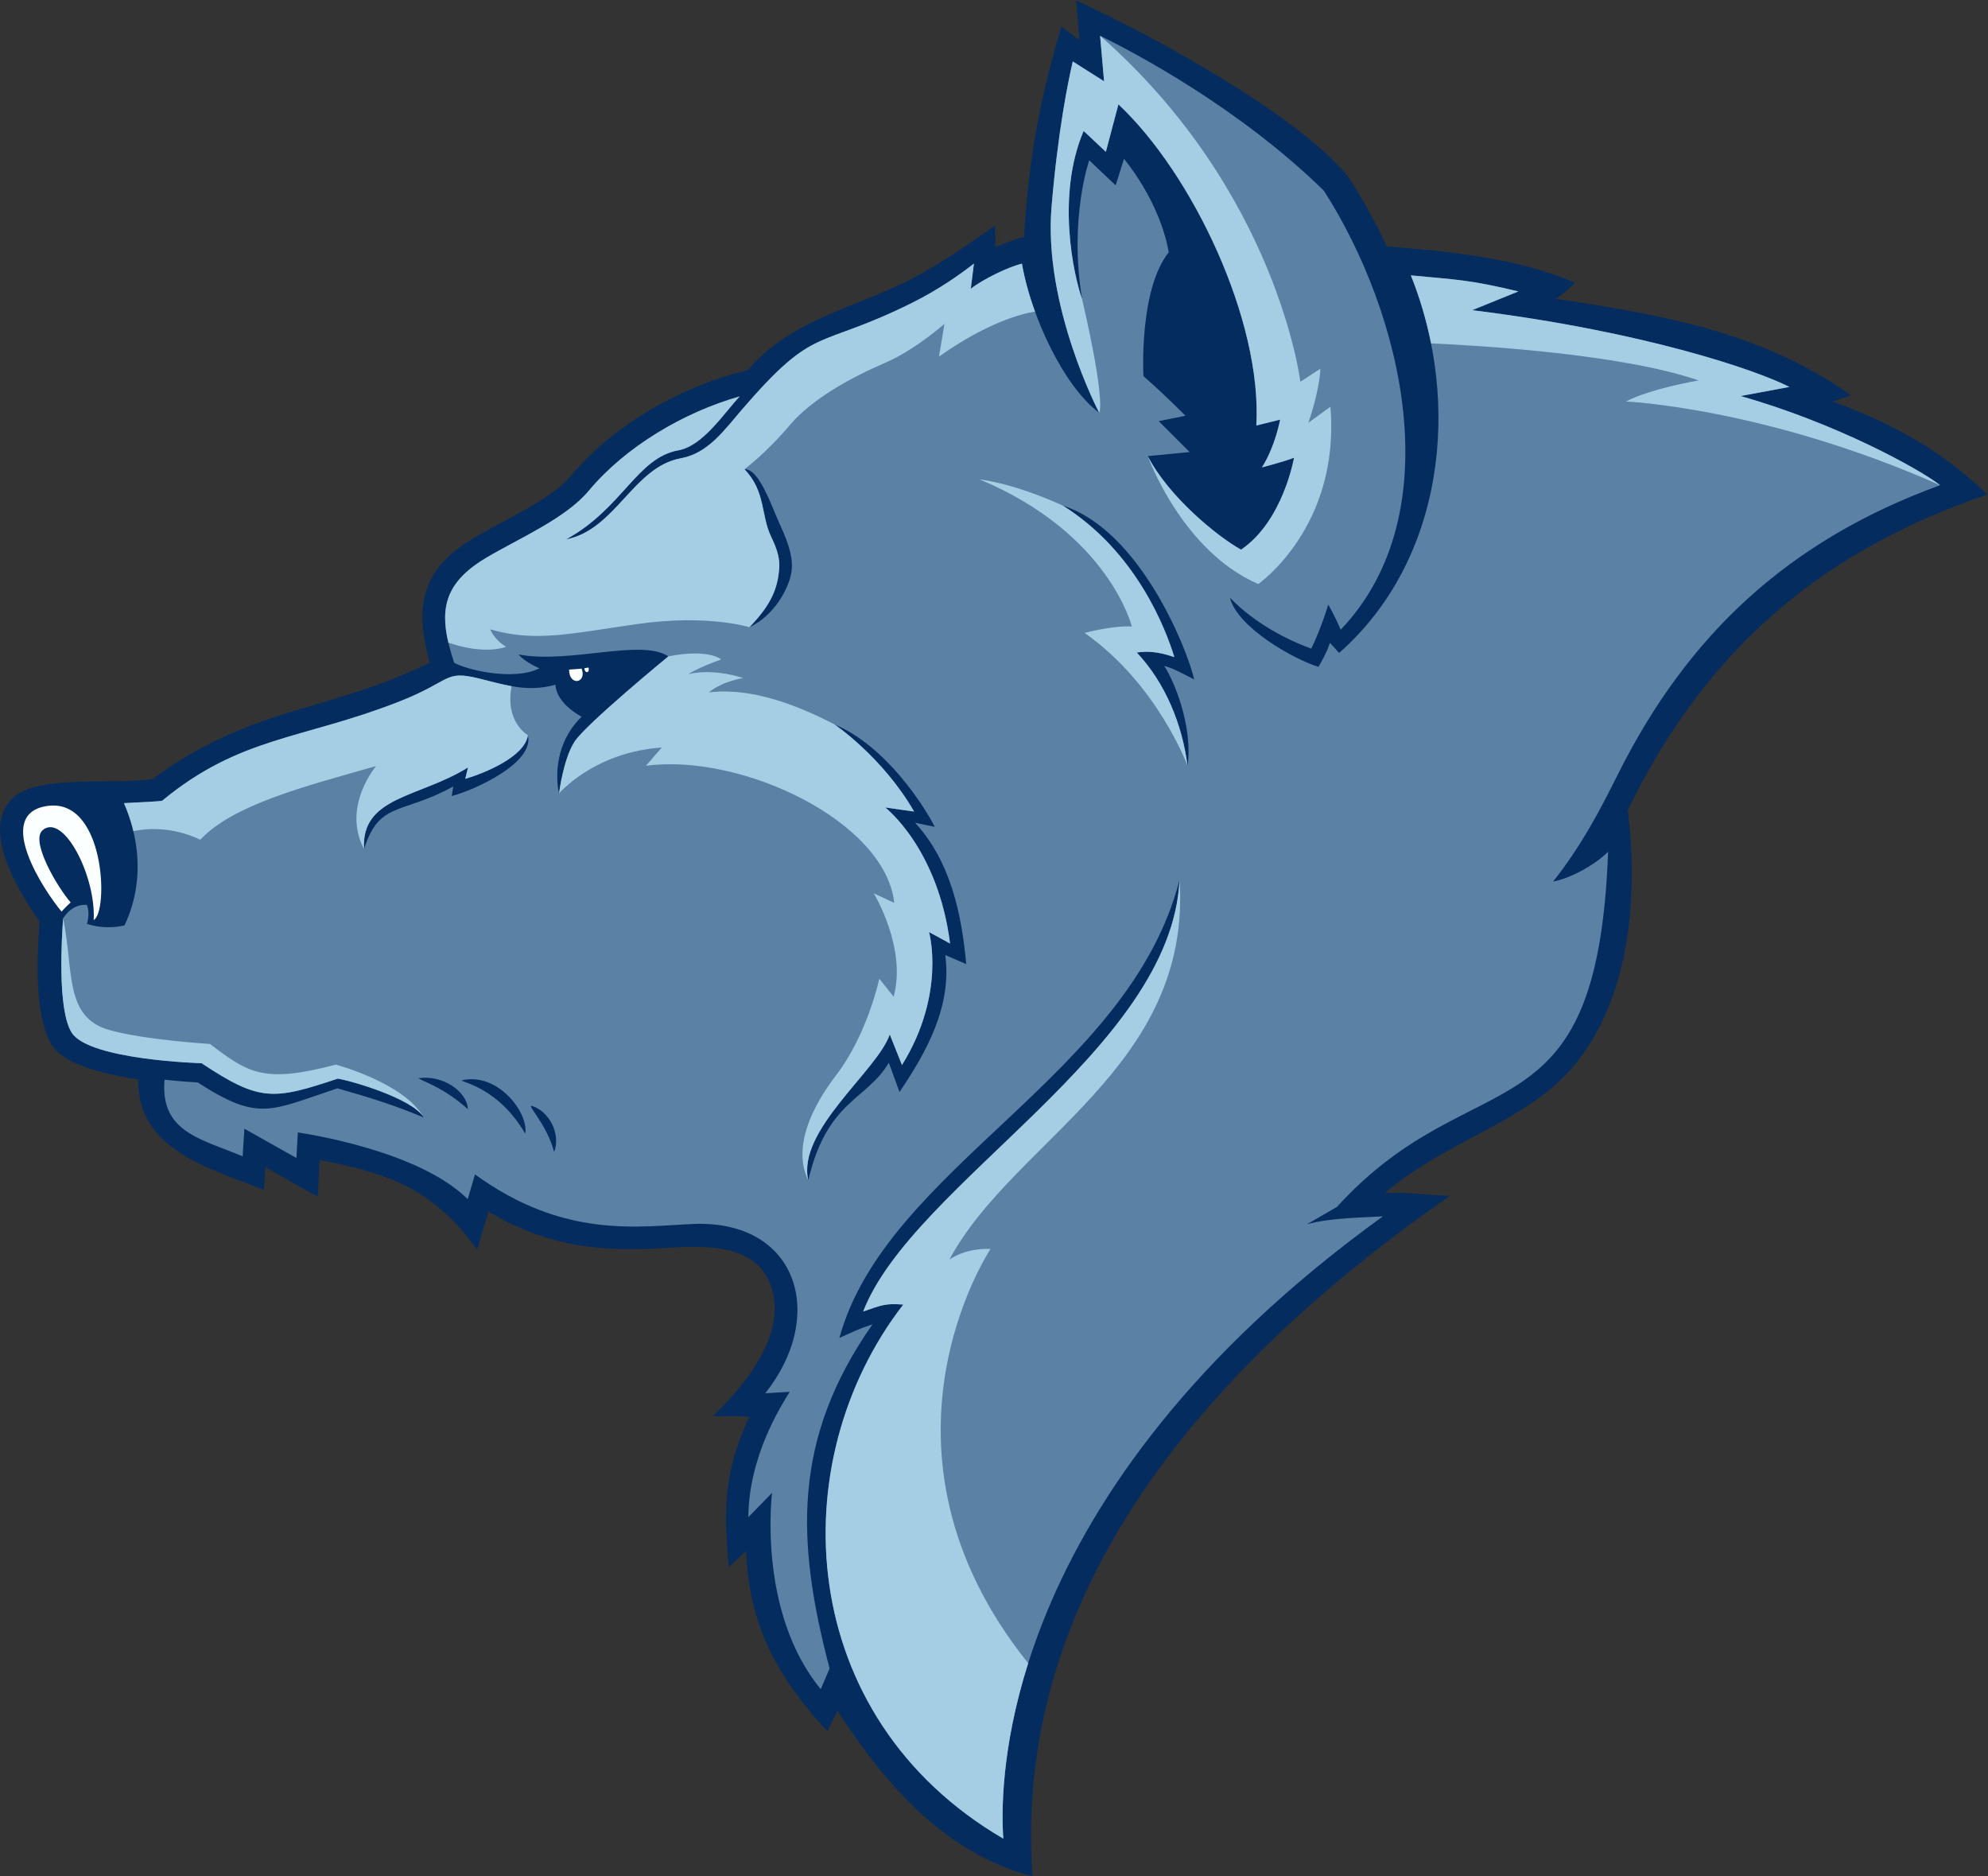
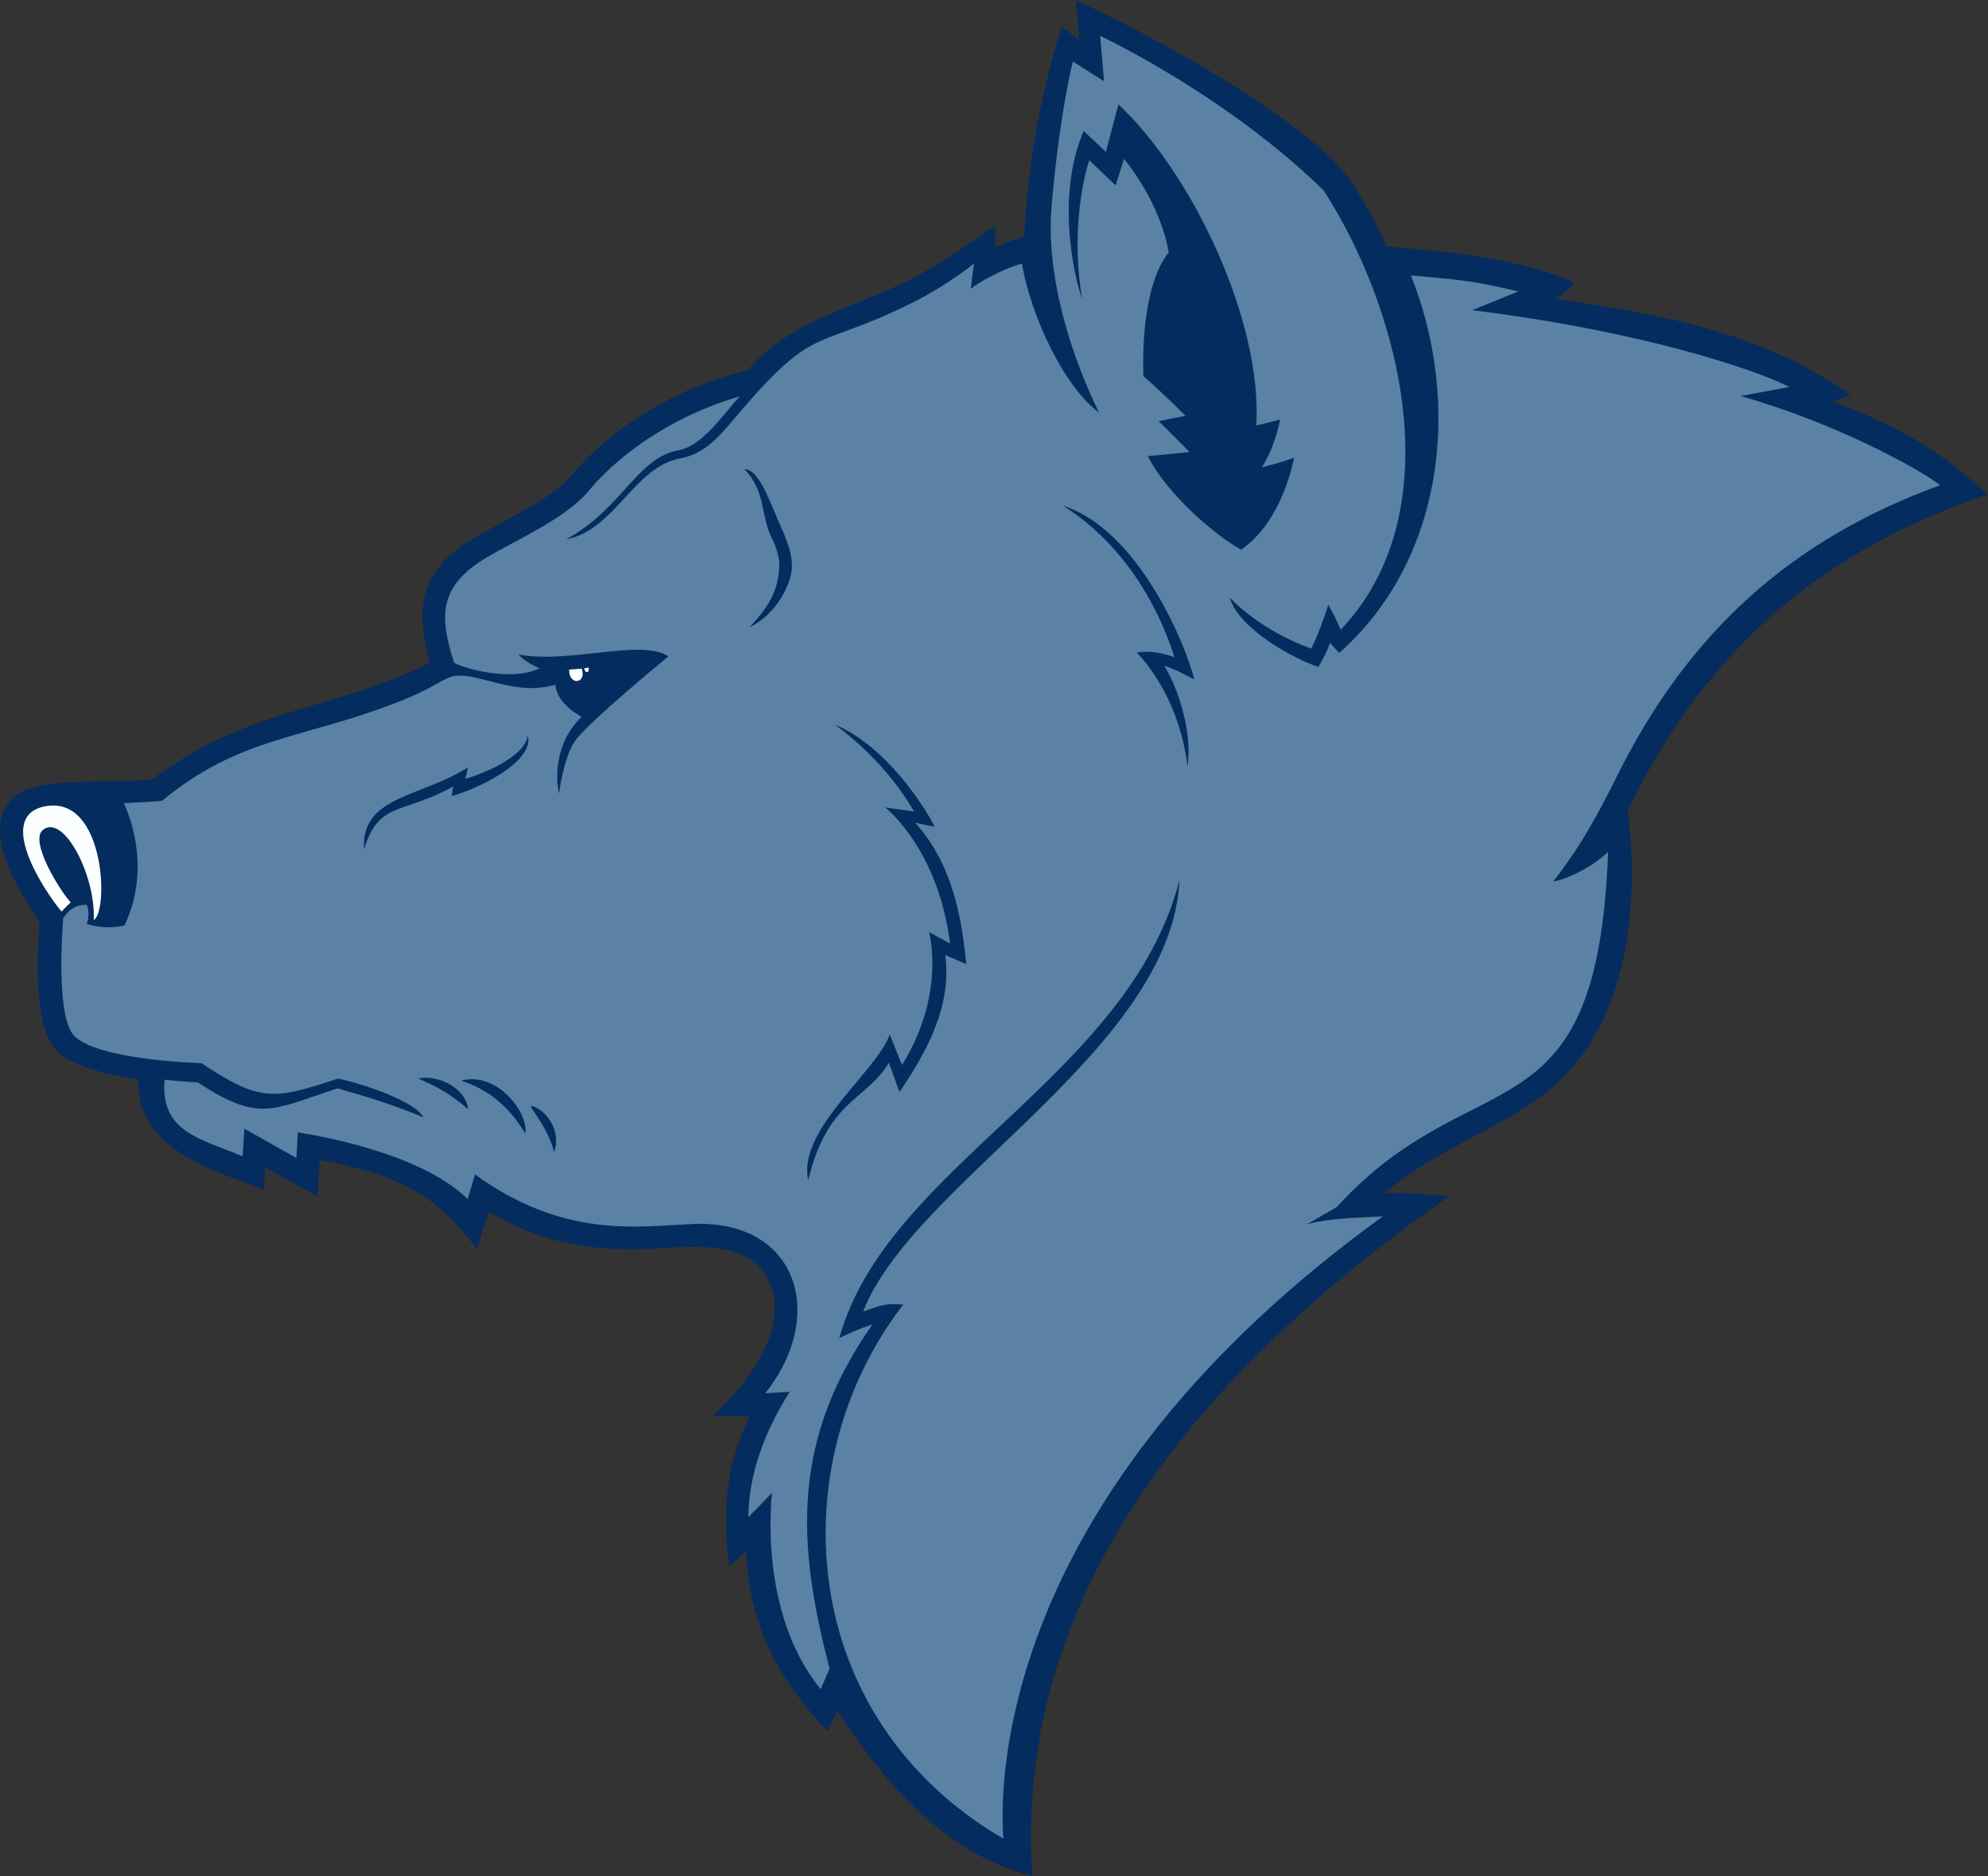
<svg xmlns="http://www.w3.org/2000/svg" viewBox="0 0 698.667 659.347" height="659.347" width="698.667" xml:space="preserve" id="svg2" version="1.1">
  <rect x="0" y="0" width="698.667" height="659.347" fill="#333333" stroke="none" />
  <defs id="defs6" />
  <g transform="matrix(1.333,0,0,-1.333,0,659.347)" id="g10">
    <g transform="scale(0.1)" id="g12">
      <path id="path14" style="fill:#052c5e;fill-opacity:1;fill-rule:evenodd;stroke:none" d="m 4102.31,4158.49 c 280.22,-42.17 543.13,-87.06 777.72,-254.32 l -48.19,-16.11 c 160.45,-59.88 283.94,-126.88 408.12,-245.34 -420.38,-143.11 -734.52,-392.33 -948.6,-832.36 32.19,-247.54 1.43,-566.26 -204.2,-735.54 -126.98,-104.53 -292.72,-152.18 -436.26,-273.65 59.89,2.97 111.1,-6.17 172.01,-7.13 C 3224.46,1376.89 2666.81,783.105 2722.11,0 2491.07,59.688 2333.67,242.637 2207.91,435.879 l -26.71,-53.711 c -131.65,143.066 -205.8,276.328 -214.31,475.098 l -45.37,-41.895 c -14.5,152.09 -12.67,253.609 54.14,396.449 l -95.99,1.48 c 88.62,84.43 208.32,232.05 145.28,360.65 -53.34,108.78 -215.65,83.96 -314.97,80.11 -156.87,-6.09 -284.72,16.02 -422.4,98.26 l -29.56,-100.52 c -115.54,158.84 -225.66,199.35 -415.223,236.64 l -5.379,-96.92 -137.875,77.56 -3.715,-59.35 c -147.062,57.3 -334.262,106.7 -331.371,290.95 -72.66,10.86 -191.254,34.57 -226.715,89.38 -48.496,74.96 -39.82,235.41 -33.57,327.47 -56.988,79.4 -162.961,253.51 -62.785,331.51 69.39,54.04 266.258,28.46 361.34,43.64 61.105,45.57 125.73,83.73 195.371,114.89 178.168,79.72 344.828,96.64 535.022,192.26 -37.46,132.87 -28.96,236.42 100,318.23 81.43,51.65 216.57,107.27 272.09,173.9 112.55,135.06 294.83,238.52 465.98,278.3 116.26,137.1 290.21,165.03 441.72,245.99 68.89,36.82 128.34,77.83 210.7,135.38 l 0.66,-56.61 c 19.94,8.11 54.96,21.86 75.86,26.83 11.71,220.84 48.96,389.54 98.26,554.5 l 47.37,-35.64 -8.55,104.37 c 193.53,-87.85 588.39,-302.65 717.84,-465.85 38.21,-58.1 71.96,-119.27 100.92,-182.5 168.67,-13.65 339.02,-29.25 495.99,-95.24 -12.21,-14.4 -32.94,-31.54 -49.65,-43 v 0" />
      <path id="path16" style="fill:#fcffff;fill-opacity:1;fill-rule:nonzero;stroke:none" d="m 162.336,2543.1 c 8.758,9.93 18.144,18.83 24.019,24.17 -32.531,36.52 -108.441,162.31 -73.519,190.94 54.629,44.78 140.25,-121.1 134.184,-237.25 39.679,19.88 31.015,326.18 -124.969,300.25 -138.324,-23.01 -5.094,-224.14 40.285,-278.11 v 0" />
      <path id="path18" style="fill:#5b82a4;fill-opacity:1;fill-rule:evenodd;stroke:none" d="m 2694.26,4251.24 c -32.53,-7.42 -100.37,-39.4 -134.79,-66.18 l 8.3,66.41 c -35.32,-27.74 -92.17,-68.17 -162.26,-103.09 -254.17,-126.6 -252.17,-53.42 -448.35,-280.63 -47.06,-54.5 -89.68,-116.46 -162.14,-129.57 -125.21,-22.65 -172,-188.53 -302.44,-213.77 148.82,81.62 186.4,215.02 296.05,234.79 64.38,11.66 118.33,95.71 161.56,142.08 -148.24,-42.11 -301.48,-133.07 -397.75,-248.61 -60.63,-72.76 -182.17,-124.76 -268.38,-175.5 -124.38,-73.19 -128.42,-151.91 -86.67,-277.92 31.4,-18.35 156.71,-49.05 224.82,-14.75 0,0 -36.47,14.7 -55,36.41 135.47,-25.33 322.67,42.7 395.02,-4.9 0,0 -217.91,-178.92 -247.62,-225.12 -29.69,-46.2 -40.69,-136.41 -40.69,-136.41 0,0 -29.71,114.41 59.4,202.41 0,0 -66.54,33.81 -68.8,84.21 -74.86,-20.45 -131.1,-0.73 -201.32,16.46 -93.34,22.85 -70.63,-5.78 -210.86,-60.83 -255.231,-100.19 -418.934,-91.28 -624.707,-261.28 -11.262,-2.27 -50.93,-3.81 -100.91,-6.41 21.863,-48.63 68.238,-181.36 1.515,-322.44 -10.468,-2.27 -49.664,-11.4 -98.965,4 2.098,8.4 8.211,32.62 -0.796,50.63 -29.082,-0.27 -45.707,-12.15 -61.954,-35.47 -3.769,-49.01 -15.933,-242.4 22.793,-302.24 46.485,-71.86 342.168,-80.12 342.168,-80.12 153.629,-102.01 188.844,-97.4 359,-40.69 33.121,-4.88 197.236,-52.03 226.586,-102.3 -80.1,33.42 -143.816,52.99 -227.285,76.78 -178.301,-58.99 -206.765,-88.81 -368.523,15.52 -12.668,0.67 -45.887,2.7 -87.414,7.27 -11.813,-137.56 93.519,-155.1 205.863,-202.01 l 4.551,72.83 137.226,-77.21 3.742,67.35 c 19.188,-3.05 317.76,-47.01 447.9,-175.82 l 19.18,65.21 c 234.78,-170.64 430.59,-137.01 574.6,-130.76 274.85,11.91 354.95,-239.26 190.72,-446.27 l 64.48,3.79 c -22.47,-36.6 -107.72,-168.54 -109.12,-330.469 l 62.58,64.179 c -0.1,-0.74 -39.69,-313.222 128.27,-517.577 l 23.4,54.609 c -87.92,333.75 -99.52,604.028 113.11,907.188 -36.07,-11.74 -54.34,-20.92 -87.4,-35.96 124.1,450.94 763.72,689.05 896.85,1207.79 -20.84,-448.35 -702.61,-799.15 -834.07,-1138.02 48.9,16.78 57.65,21.93 105.71,18.26 -321.6,-415.72 -286.11,-1086.797 263.83,-1408.027 -11.05,152.597 -9.7,910.278 1000.64,1640.608 -45.92,-3.07 -138.71,-3.28 -200.31,-20.92 l 79.06,45.72 c 363.69,399.61 686.48,159.22 715.07,936.35 -40.67,-40.09 -108.04,-72.5 -144.89,-78.34 76.55,96.69 125.63,192.31 170.77,282.64 185.07,370.25 452.26,617.54 849.48,762.1 -54.17,42.57 -275.64,164.35 -526.26,235.04 l 128.9,23.99 c -84.9,43.42 -379.49,145.68 -836.4,202.4 l 121.91,49.43 c -133.54,31.76 -160.53,30.37 -283.49,42.31 135.48,-338.24 86.81,-752.4 -189.23,-995.38 l -23.94,26.57 c -8.58,-24.47 -16.9,-39.39 -30.41,-63.28 -61.6,18.66 -213.03,102 -233.66,182.56 76.47,-79.49 176.69,-120.84 214.59,-134.48 25.54,51.78 44.83,115.92 44.83,116.03 0,0 17.23,-29.3 32.79,-66.15 292.39,306.91 162.21,835.62 -44.45,1157.53 -224.59,219.41 -498.72,363.6 -589.88,408.29 l 10.49,-120.02 -82.5,52.24 c -12.33,-52.59 -39.12,-182.95 -55.97,-383.06 -22.05,-261.81 125.23,-542.29 125.66,-543.06 -94,69.71 -180.2,255.96 -203.81,393.06 z m -718.44,-958.43 c 65,30.12 104.14,101.92 110.73,145.3 5.05,33.27 -4.79,69.92 -28.59,121.57 -24.12,52.37 -56.08,151.57 -95.13,149.56 56.25,-58.07 43.12,-122.66 70.51,-178.38 16.48,-33.56 23.11,-59.43 21,-84.19 -4.28,-49.89 -18.95,-92.36 -78.52,-153.86 z m 1155.15,-365.67 c -13.77,108.42 -57.97,218.08 -133.87,299 26.42,3.65 53.61,3.4 99.05,-12.1 -22.95,74.8 -100.45,277.74 -293.66,399.19 202.44,-64.59 327.31,-376.59 345.95,-457.99 -24.99,12.1 -54.28,29.6 -79.16,35.6 26.19,-38.73 76.17,-159.68 61.69,-263.7 z m -666.5,-160.57 -51.83,10.73 c 93.43,-101.94 122.56,-239.25 134.85,-372.67 l -55.38,23.94 c 17.97,-133.24 -47.97,-254.04 -120.66,-361.17 l -28.05,77.31 c -59.24,-100.04 -162.11,-97.8 -212.45,-309.94 -30.36,131.87 182.49,288.77 214.86,384.49 l 32.26,-80.65 c 116.86,188.3 71.46,350.09 71.32,350.49 l 55.38,-30.14 c -31.52,250.93 -170.6,358.46 -170.97,358.7 l 76.13,-10.8 c -82.04,142.98 -209.36,229.47 -209.76,229.74 137.42,-57.52 239.21,-219.86 264.3,-270.03 z m 388.51,1391.06 c -22.28,62.24 -68.83,272.87 4,443.47 l 58.58,-55.05 33.12,125.16 c 194.57,-182.41 379.46,-569.71 363.63,-846.68 l 62.75,15.54 c 0,0 -12.84,-70.75 -48.02,-125.97 0,0 60.85,15.84 84.67,25.6 0,0 -28.56,-167.13 -139.73,-242.47 -63.97,35.75 -190.78,139.88 -246,246.64 l 110.45,10.72 -81.48,81.47 70.43,14.24 c 0,0 -55.54,56.52 -110.76,104.37 0,0 -12.53,227.17 66.59,326.33 0,0 -14.73,117.8 -117.8,246.64 l -22.09,-69.94 -69.61,66.1 c 0,0 -54,-154.57 -18.73,-366.17 z M 1102.73,2103.75 c 16.04,-9.8 66.47,-24.39 130.88,-81.48 -2.02,46.95 -67.32,91.48 -130.88,81.48 z m 300.07,-73.09 c -16.36,5.1 39.41,-48.53 58.16,-121.6 18.36,48.46 -13.59,107.72 -58.16,121.6 z m -185.94,67.35 c 2.79,-5.53 97.43,-19.75 167.98,-140.43 9.29,56.37 -74.08,163.65 -167.98,140.43 z m -21.9,775.07 -3.95,-25.41 c 60.83,16.17 218,87.07 200.83,160.35 -7.72,-57.18 -117.36,-100.91 -165.16,-115.02 2.73,10.92 7.11,30.1 7.11,30.1 -127.1,-79.64 -282.329,-75.97 -273.962,-215.08 40.16,127.55 100.062,89.91 235.132,165.06 v 0" />
-       <path id="path20" style="fill:#a5cee5;fill-opacity:1;fill-rule:evenodd;stroke:none" d="m 2694.26,4251.24 c -32.53,-7.42 -100.37,-39.4 -134.79,-66.18 l 8.3,66.41 c -35.32,-27.74 -92.17,-68.17 -162.26,-103.09 -254.17,-126.6 -252.17,-53.42 -448.35,-280.63 -47.06,-54.5 -89.68,-116.46 -162.14,-129.57 -125.21,-22.65 -172,-188.53 -302.44,-213.77 148.82,81.62 186.4,215.02 296.05,234.79 64.38,11.66 118.33,95.71 161.56,142.08 -148.24,-42.11 -301.48,-133.07 -397.75,-248.61 -60.63,-72.76 -182.17,-124.76 -268.38,-175.5 -105.98,-62.36 -124.58,-128.75 -101.94,-224.97 98.97,-33.96 152.08,-10.93 152.08,-10.93 -33.01,20.36 -41.67,45.97 -41.67,45.97 118.9,-34.5 208.33,-11.49 390.79,14.37 182.47,25.86 292.5,-8.8 292.5,-8.8 59.57,61.5 74.24,103.97 78.52,153.86 2.11,24.76 -4.52,50.63 -21,84.19 -27.39,55.72 -14.26,120.31 -70.51,178.38 0,0 58.84,44.22 119.18,116.05 60.35,71.84 169.53,129.31 249.99,163.79 80.46,34.48 158.04,103.44 158.04,103.44 l -14.36,-86.2 c 127.01,89.79 217.3,112.82 253.07,118.68 -15.78,43.52 -27.71,86.91 -34.49,126.24 z m 436.71,-1324.1 c 0,0 -78.51,215.06 -271.43,350.63 0,0 72.39,19.71 124.52,17 0,0 -60.24,245.64 -401.48,387.82 91.15,-12.32 191.18,-55.87 219.91,-69.36 193.21,-121.45 270.71,-324.39 293.66,-399.19 -45.44,15.5 -72.63,15.75 -99.05,12.1 75.9,-80.92 120.1,-190.58 133.87,-299 z m -21.17,-300.29 c -20.84,-448.35 -702.61,-799.15 -834.07,-1138.02 48.9,16.78 57.65,21.93 105.71,18.26 -321.6,-415.72 -286.11,-1086.797 263.83,-1408.027 -4.62,63.789 -7.02,233.399 65.53,462.519 -452.84,564.078 -99.23,1092.068 -99.23,1092.068 -67.98,2.95 -108.44,-27.89 -108.44,-27.89 168.9,315.28 639.94,506.21 606.67,1001.09 z M 166.523,2525.76 c -3.769,-49.01 -15.933,-242.4 22.793,-302.24 46.485,-71.86 342.168,-80.12 342.168,-80.12 153.629,-102.01 188.844,-97.4 359,-40.69 33.121,-4.88 197.236,-52.03 226.586,-102.3 -50.8,91.15 -231.558,139.28 -231.558,139.28 -190.512,-50.04 -230.469,-22.7 -331.75,54.45 0,0 -171.067,10.37 -264.367,36.41 C 168.363,2264.3 195,2385.94 166.523,2525.76 Z m 1595.707,690.25 c 0,0 -217.91,-178.92 -247.62,-225.12 -29.69,-46.2 -40.69,-136.41 -40.69,-136.41 0,0 90.94,108.39 270.85,121.24 L 1703,2927.53 c 252.55,33.76 631.49,-147.03 654.66,-361.4 l -53.85,24.93 c 0,0 87.53,-143.81 52.19,-272.31 l -37.78,47.4 c 0,0 -30.47,-145.47 -114.01,-254.7 -83.53,-109.24 -107.98,-206.37 -73.26,-276.68 -30.36,131.87 182.49,288.77 214.86,384.49 l 32.26,-80.65 c 116.86,188.3 71.46,350.09 71.32,350.49 l 55.38,-30.14 c -31.52,250.93 -170.6,358.46 -170.97,358.7 l 76.13,-10.8 c -82.04,142.98 -209.36,229.47 -209.76,229.74 -98.18,50.7 -218.27,97.9 -330.9,84.45 0,0 27.31,26.47 89.96,37.72 0,0 -73.9,26.54 -144.58,10.47 0,0 27.31,17.73 86.74,38.62 0,0 -32.53,29.15 -139.16,8.15 z m -413.4,-78.67 c -27.69,4.93 -55.36,12.8 -85.63,20.22 -93.34,22.85 -70.63,-5.78 -210.86,-60.83 -255.231,-100.19 -418.934,-91.28 -624.707,-261.28 -11.262,-2.27 -50.93,-3.81 -100.91,-6.41 7.285,-16.2 17.281,-41.74 24.918,-73.81 32.183,6.9 99.156,13.66 176.457,-22.57 86.382,91.95 271.519,139.49 463.613,194.18 0,0 -91.363,-106.86 -31.883,-218.82 -8.367,139.11 146.862,135.44 273.962,215.08 0,0 -4.38,-19.18 -7.11,-30.1 47.89,14.14 156.29,56.93 165.16,115.02 0,0 -61.28,34.44 -43.01,129.32 z m 1551.56,1714.74 10.49,-120.02 -82.5,52.24 c -12.33,-52.59 -39.12,-182.95 -55.97,-383.06 -22.05,-261.81 125.23,-542.29 125.66,-543.06 0,0 18.64,23.71 -45.09,299.45 -22.28,62.24 -68.83,272.87 4,443.47 l 58.58,-55.05 33.12,125.16 c 194.57,-182.41 379.46,-569.71 363.63,-846.68 l 62.75,15.54 c 0,0 -12.84,-70.75 -48.02,-125.97 0,0 60.85,15.84 84.67,25.6 0,0 -28.56,-167.13 -139.73,-242.47 -63.97,35.75 -190.78,139.88 -246,246.64 0,0 89.67,-250.28 291.49,-337.17 0,0 216.48,150.48 190.08,467.28 l -58.08,-42.24 c 0,0 29.05,81.84 31.68,142.56 l -52.8,-34.32 c 0,0 -60.64,501.56 -527.96,912.1 z m 2214.7,-1184.86 c -54.17,42.57 -275.64,164.35 -526.26,235.04 l 128.9,23.99 c -84.9,43.42 -379.49,145.68 -836.4,202.4 l 121.91,49.43 c -133.54,31.76 -160.53,30.37 -283.49,42.31 23.22,-57.96 41.02,-118.15 53.21,-179.33 126.71,-5.61 502.67,-27.65 705.56,-97.7 0,0 -124.76,-20.79 -191.76,-55.45 0,0 367.45,-16.27 828.33,-220.69 v 0" />
      <path id="path22" style="fill:#fcffff;fill-opacity:1;fill-rule:evenodd;stroke:none" d="m 1533.44,3183.64 c 14.61,-39 -33.36,-46.85 -32.99,-2.57 5.8,0.74 26.37,1.59 32.99,2.57 z m 18.08,2.87 c 4.31,-14.31 -9.88,-17.35 -10.75,-1.82 3.49,0.58 7.06,1.19 10.75,1.82 v 0" />
    </g>
  </g>
</svg>